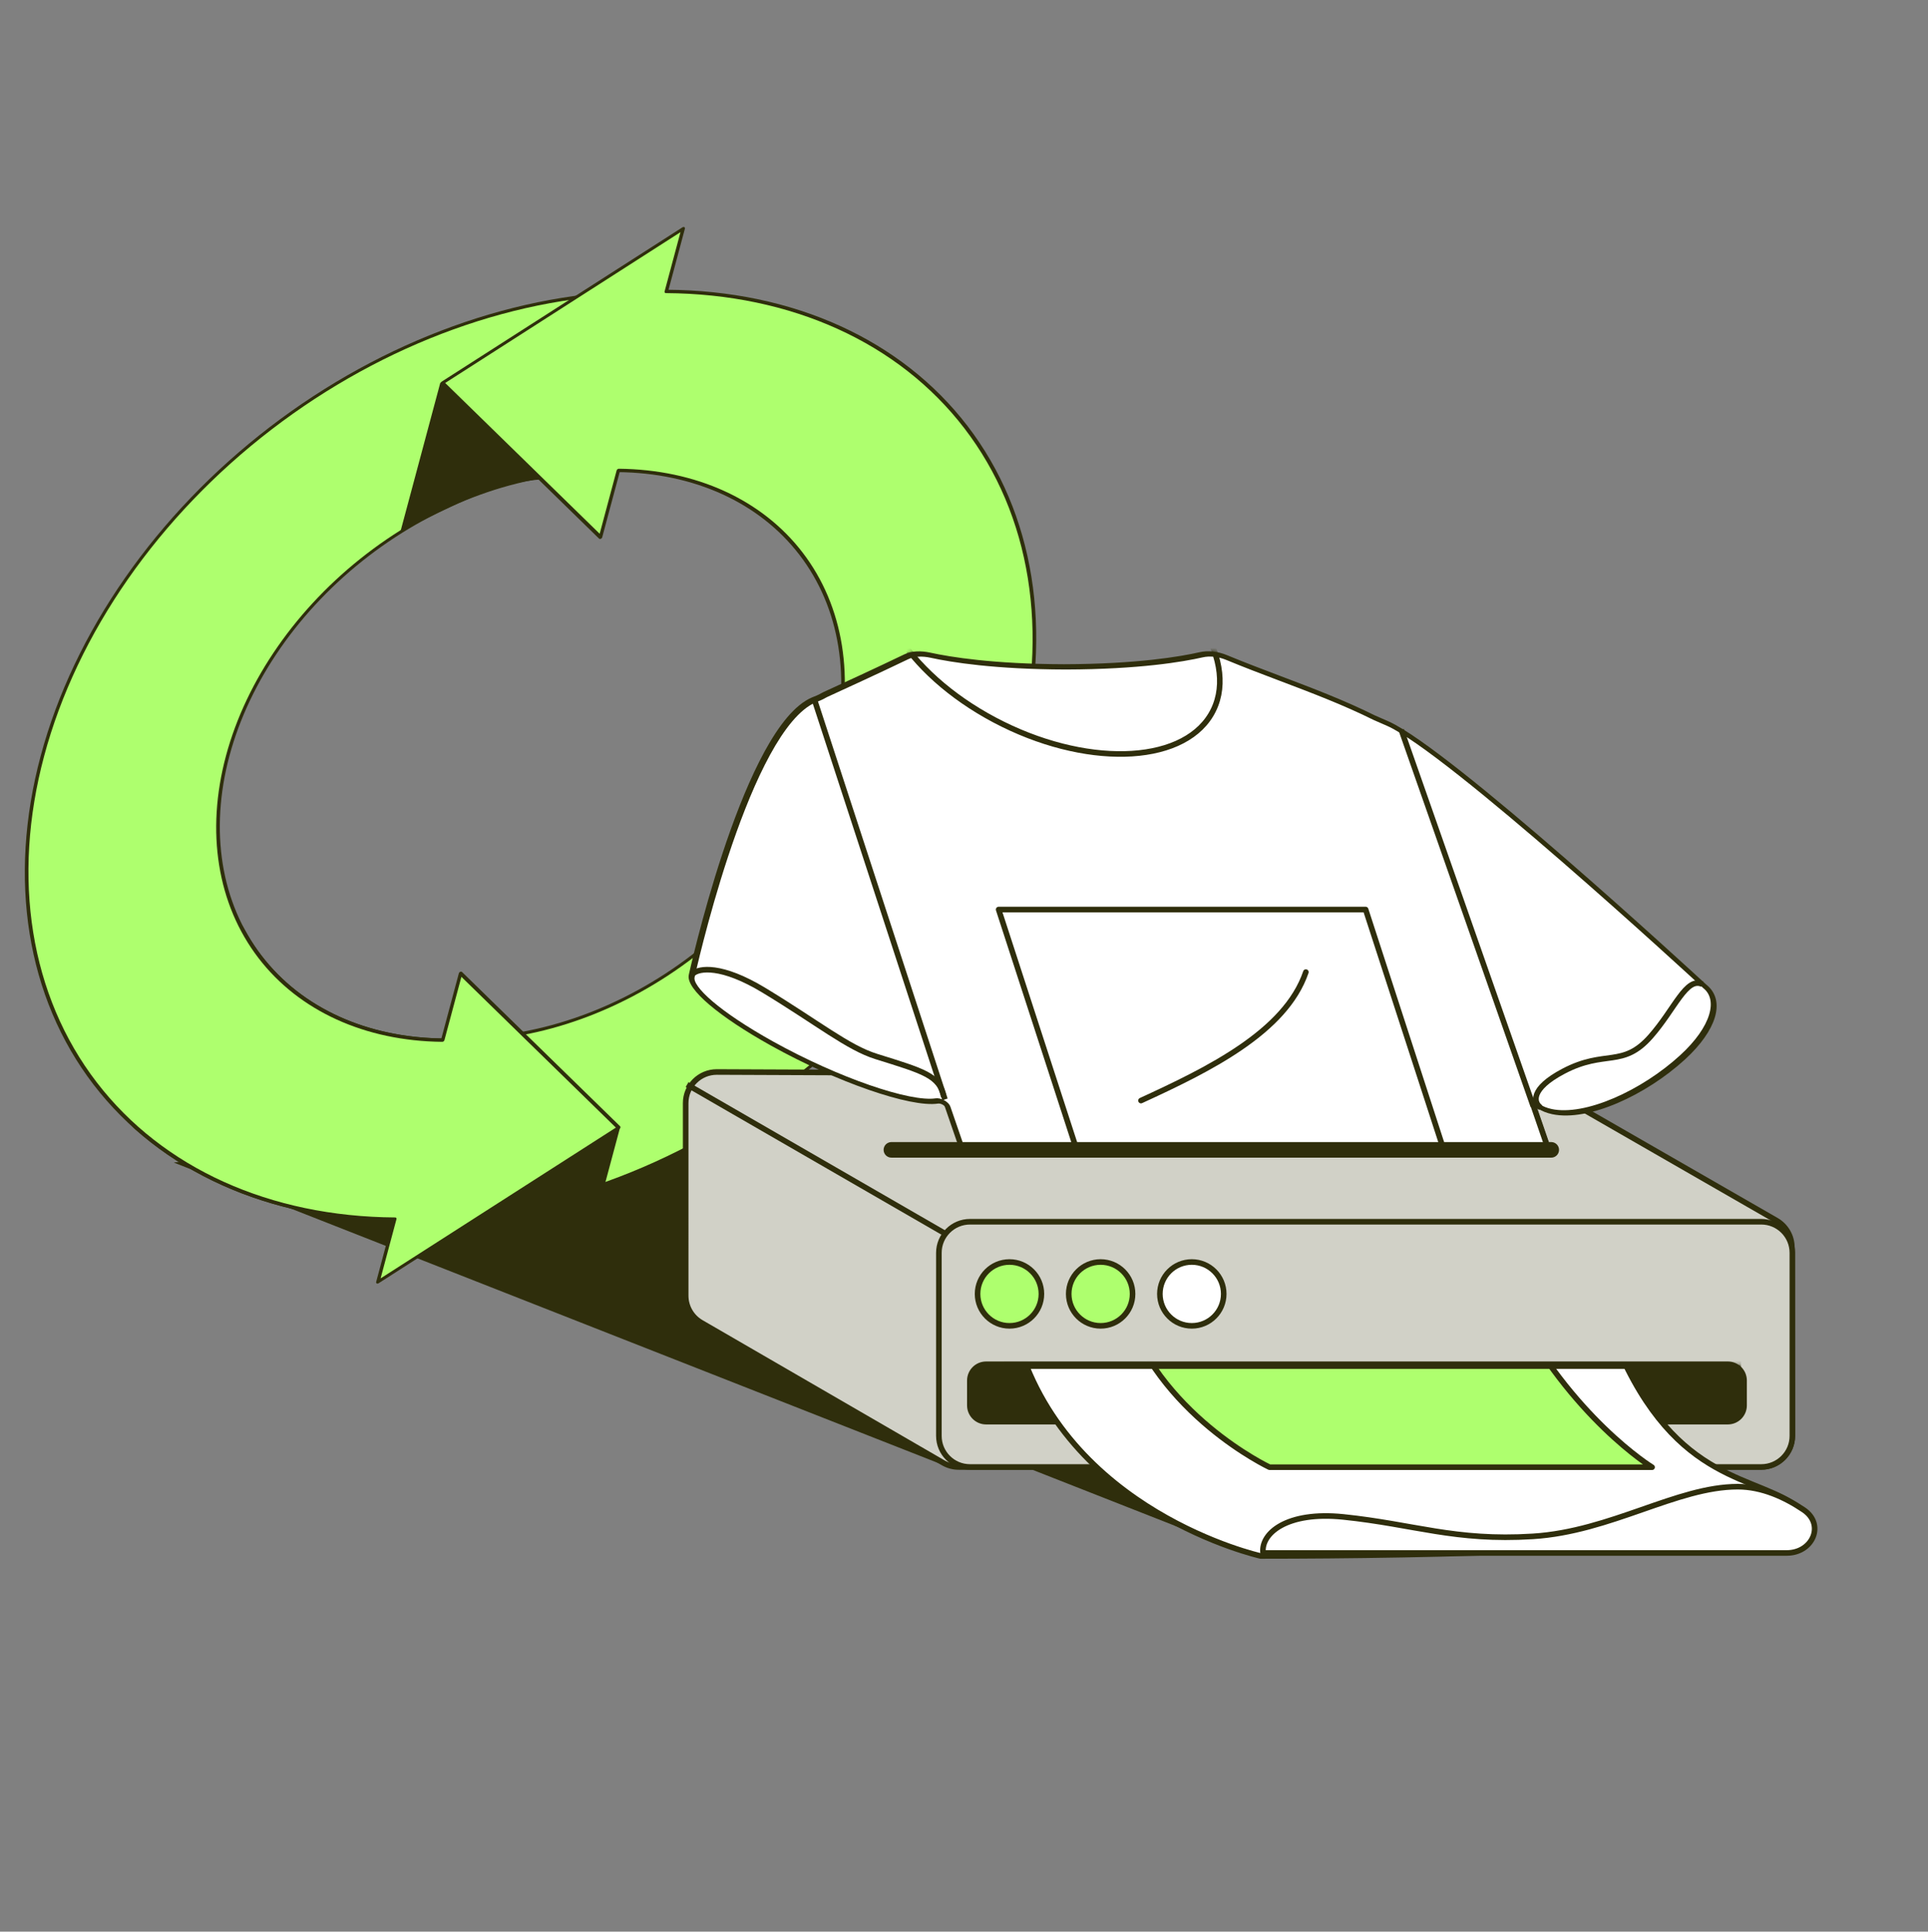
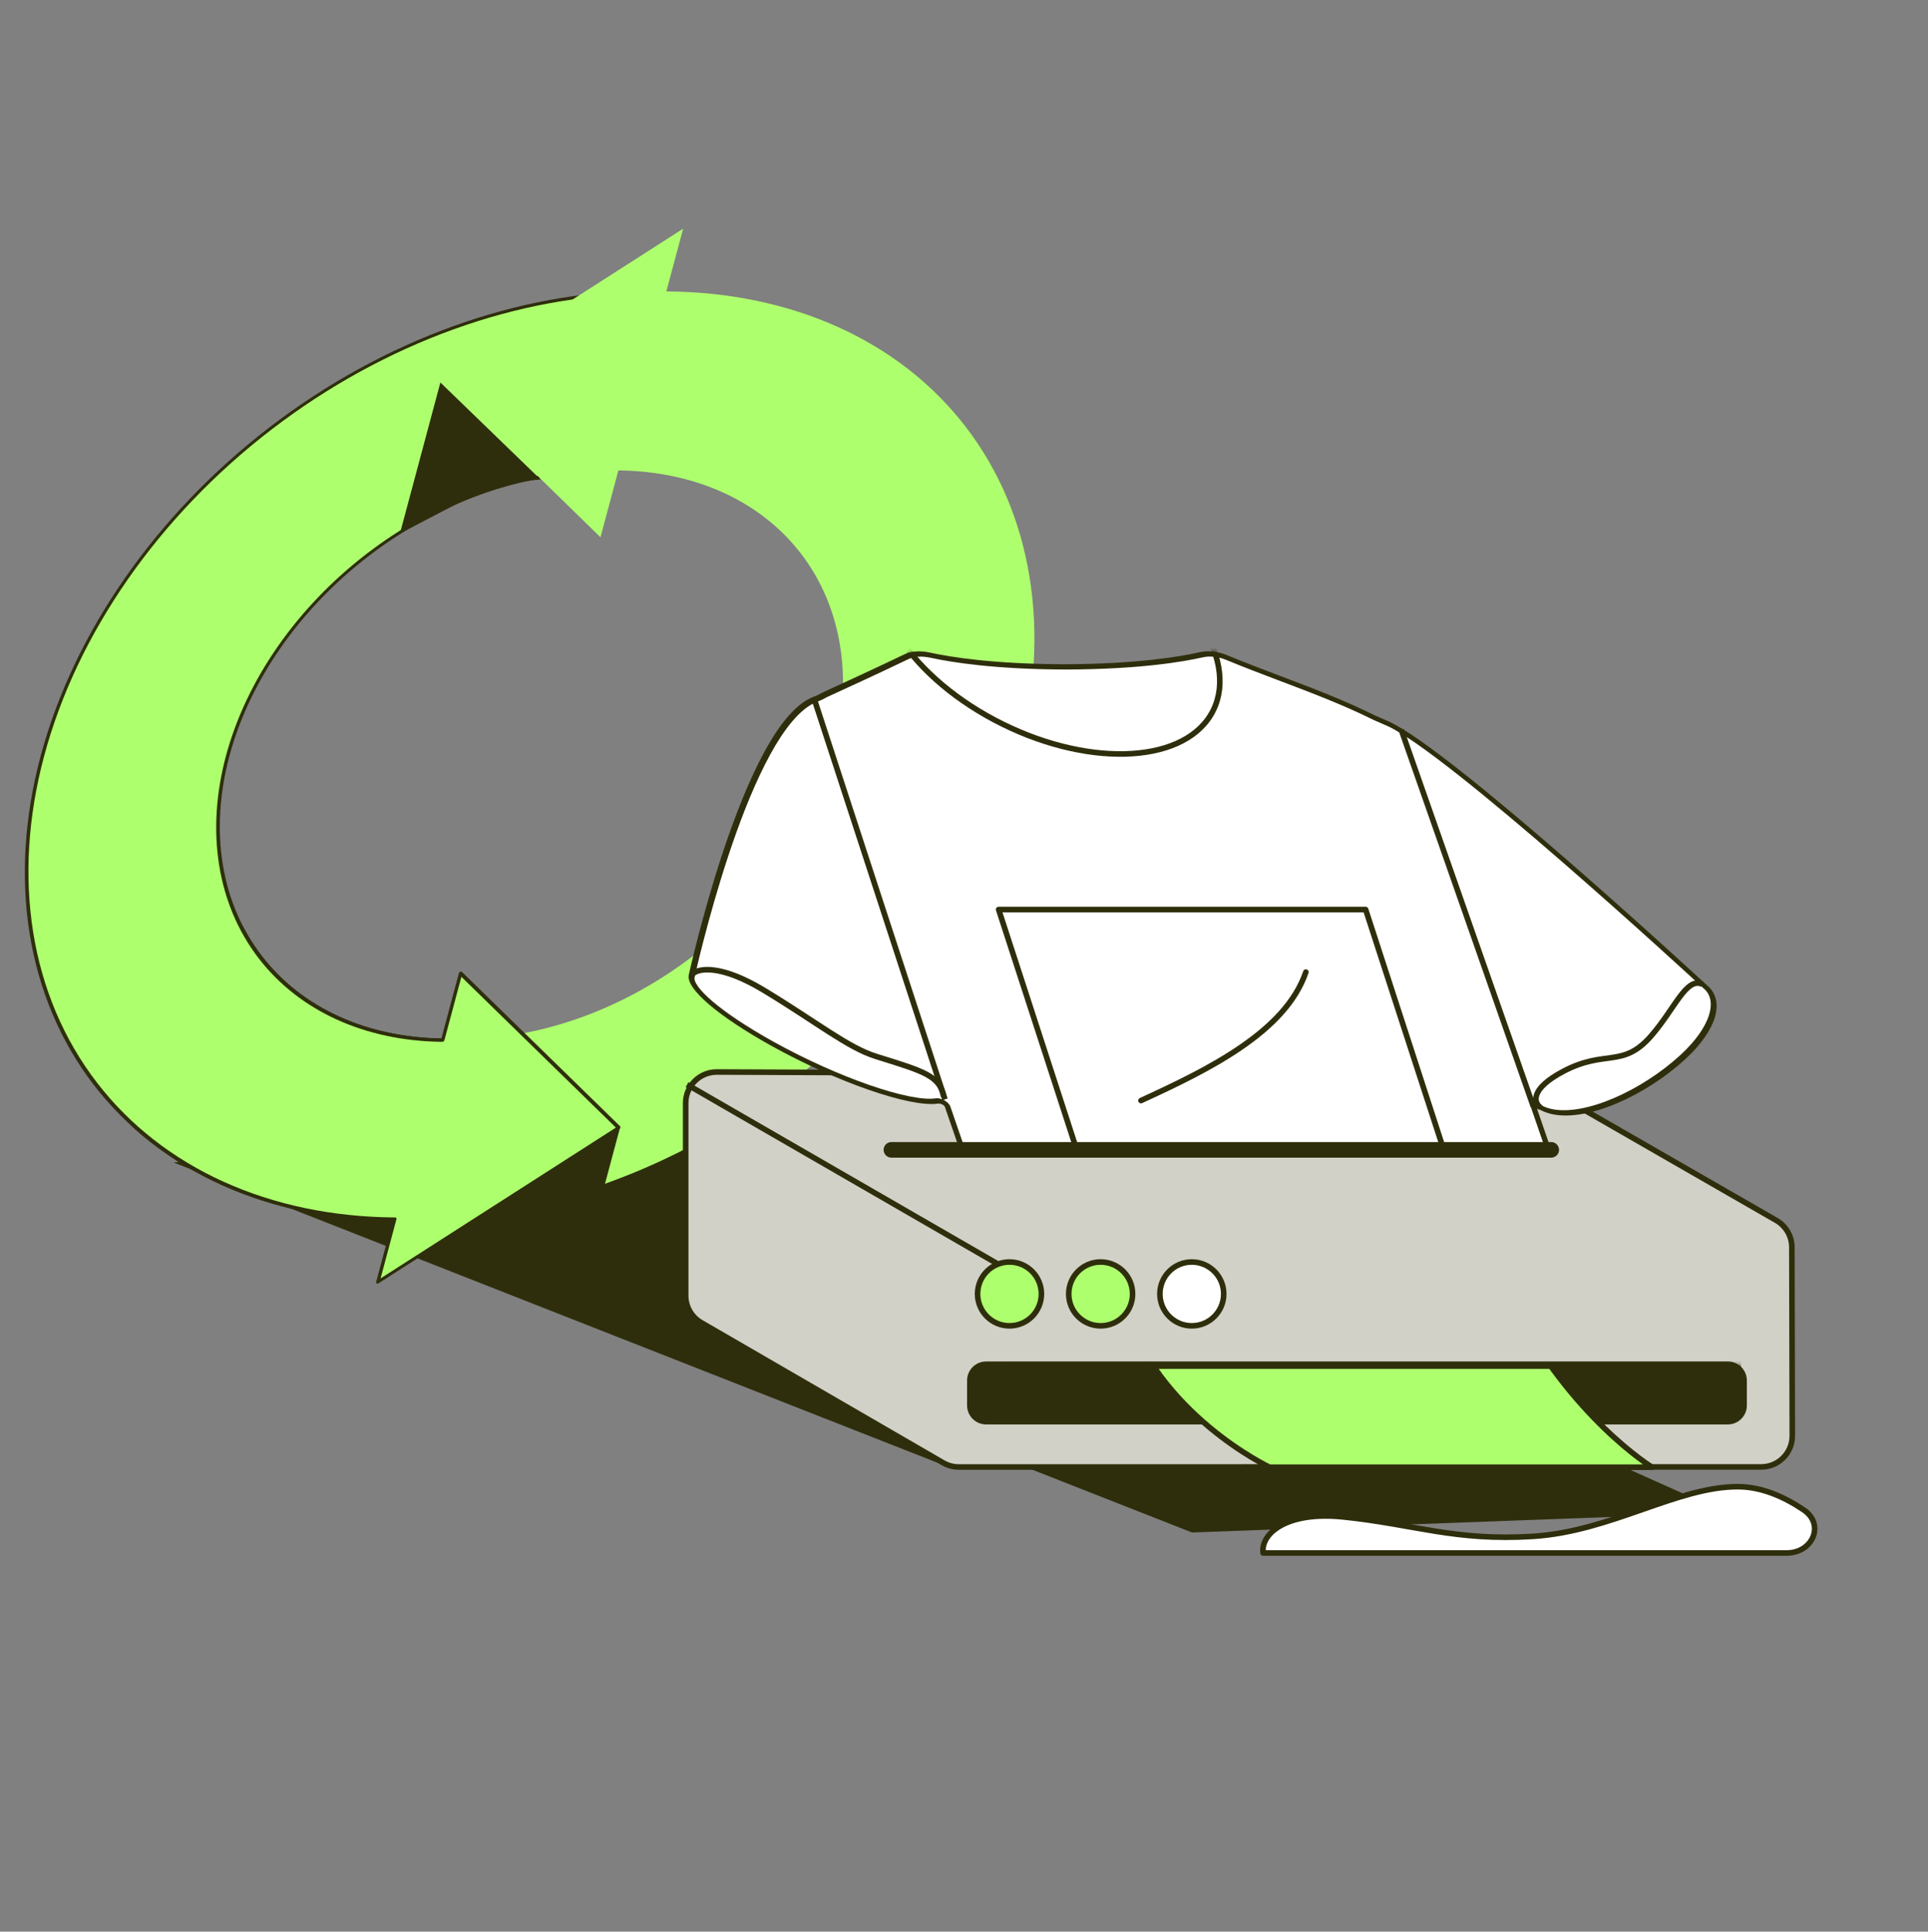
<svg xmlns="http://www.w3.org/2000/svg" width="552" height="553" viewBox="0 0 552 553" fill="none">
  <rect x="0" y="0" width="552" height="553" fill="#808080" stroke="none" />
  <g clip-path="url(#clip0_2081_34782)">
    <path d="M53.456 333.261L271.225 418.856L482.122 411.037L247.343 305.856L53.456 333.261Z" fill="#2F2E0C" stroke="#2F2E0C" stroke-width="1.887" />
    <path d="M187.98 377.467L341.436 437.783L490.051 432.274L324.607 358.155L187.98 377.467Z" fill="#2F2E0C" stroke="#2F2E0C" stroke-width="1.887" />
    <path fill-rule="evenodd" clip-rule="evenodd" d="M105.296 158.843C125.189 143.579 148.919 135.004 171.267 135.004L184.996 83.765C148.579 83.765 109.91 97.739 77.495 122.612C45.08 147.485 21.575 181.22 12.149 216.395C2.724 251.571 8.151 285.306 27.237 310.179C46.323 335.051 77.503 349.025 113.92 349.025L127.649 297.786C105.301 297.786 86.166 289.211 74.454 273.947C62.742 258.684 59.411 237.981 65.195 216.395C70.979 194.809 85.404 174.107 105.296 158.843Z" fill="#AEFF6E" />
    <path d="M171.267 135.004L171.137 135.487C171.413 135.487 171.695 135.271 171.767 135.004H171.267ZM105.296 158.843L105.034 158.501L105.296 158.843ZM184.996 83.765H185.496C185.567 83.499 185.401 83.282 185.125 83.282L184.996 83.765ZM77.495 122.612L77.233 122.27L77.495 122.612ZM12.149 216.395H11.649H12.149ZM113.92 349.025L113.79 349.508C114.067 349.508 114.348 349.292 114.42 349.025H113.92ZM127.649 297.786H128.149C128.221 297.52 128.055 297.304 127.779 297.304L127.649 297.786ZM171.396 134.521C148.916 134.521 125.045 143.147 105.034 158.501L105.558 159.184C125.333 144.011 148.922 135.487 171.137 135.487L171.396 134.521ZM184.496 83.765L170.767 135.004H171.767L185.496 83.765H184.496ZM77.757 122.953C110.054 98.171 148.583 84.248 184.867 84.248L185.125 83.282C148.576 83.282 109.766 97.307 77.233 122.27L77.757 122.953ZM12.649 216.395C22.04 181.348 45.46 147.736 77.757 122.953L77.233 122.27C44.7 147.234 21.109 181.091 11.649 216.395H12.649ZM27.682 309.837C8.666 285.055 3.259 251.443 12.649 216.395H11.649C2.19 251.699 7.637 285.557 26.792 310.52L27.682 309.837ZM114.049 348.542C77.765 348.542 46.698 334.619 27.682 309.837L26.792 310.52C45.947 335.483 77.241 349.508 113.79 349.508L114.049 348.542ZM127.149 297.786L113.42 349.025H114.42L128.149 297.786H127.149ZM74.009 274.289C85.791 289.643 105.039 298.269 127.52 298.269L127.779 297.304C105.563 297.304 86.542 288.779 74.899 273.606L74.009 274.289ZM64.695 216.395C58.877 238.11 62.227 258.935 74.009 274.289L74.899 273.606C63.256 258.433 59.946 237.853 65.695 216.395H64.695ZM105.034 158.501C85.024 173.856 70.514 194.681 64.695 216.395H65.695C71.445 194.937 85.784 174.358 105.558 159.184L105.034 158.501Z" fill="#2F2E0C" />
-     <path d="M114.5 152.734L126.084 109.5L154.78 137.278C154.78 137.278 145.404 137.436 130.495 144.402C115.585 151.368 114.5 152.734 114.5 152.734Z" fill="#2F2E0C" />
+     <path d="M114.5 152.734L126.084 109.5L154.78 137.278C154.78 137.278 145.404 137.436 130.495 144.402Z" fill="#2F2E0C" />
    <path fill-rule="evenodd" clip-rule="evenodd" d="M132.522 297.453C154.87 297.453 178.6 288.877 198.492 273.614C218.384 258.35 232.809 237.647 238.593 216.061C244.377 194.475 241.047 173.773 229.334 158.509C217.781 143.453 199.006 134.904 177.049 134.675L171.921 153.811L126.659 109.638L195.594 65.465L190.779 83.434C226.804 83.665 257.625 97.612 276.551 122.278C295.637 147.151 301.064 180.886 291.639 216.061C282.214 251.237 258.708 284.972 226.293 309.845C193.878 334.717 155.209 348.691 118.792 348.691L132.522 297.453Z" fill="#AEFF6E" />
-     <path d="M198.492 273.614L198.23 273.272L198.492 273.614ZM132.522 297.453L132.651 296.97C132.375 296.97 132.093 297.186 132.022 297.453H132.522ZM229.334 158.509L228.889 158.85L229.334 158.509ZM177.049 134.675L177.184 134.192C177.051 134.19 176.909 134.24 176.79 134.331C176.67 134.422 176.584 134.546 176.549 134.675H177.049ZM171.921 153.811L171.508 154.188C171.627 154.305 171.826 154.327 172.021 154.247C172.216 154.166 172.372 153.997 172.421 153.811H171.921ZM126.659 109.638L126.448 109.261C126.305 109.353 126.199 109.492 126.159 109.638C126.12 109.785 126.152 109.924 126.246 110.015L126.659 109.638ZM195.594 65.465H196.094C196.144 65.279 196.079 65.11 195.927 65.03C195.775 64.949 195.563 64.972 195.382 65.088L195.594 65.465ZM190.779 83.434H190.279C190.208 83.7 190.372 83.915 190.646 83.917L190.779 83.434ZM276.551 122.278L276.106 122.619L276.551 122.278ZM291.639 216.061H291.139H291.639ZM226.293 309.845L226.031 309.503L226.293 309.845ZM118.792 348.691H118.292C118.221 348.958 118.387 349.174 118.663 349.174L118.792 348.691ZM198.23 273.272C178.456 288.445 154.866 296.97 132.651 296.97L132.392 297.935C154.873 297.935 178.744 289.309 198.754 273.955L198.23 273.272ZM238.093 216.061C232.343 237.519 218.004 258.099 198.23 273.272L198.754 273.955C218.764 258.601 233.275 237.776 239.093 216.061H238.093ZM228.889 158.85C240.532 174.024 243.843 194.603 238.093 216.061H239.093C244.911 194.347 241.561 173.522 229.779 158.167L228.889 158.85ZM176.914 135.157C198.741 135.386 217.405 143.883 228.889 158.85L229.779 158.167C218.158 143.022 199.271 134.423 177.184 134.192L176.914 135.157ZM176.549 134.675L171.421 153.811H172.421L177.549 134.675H176.549ZM172.335 153.435L127.073 109.261L126.246 110.015L171.508 154.188L172.335 153.435ZM126.871 110.015L195.805 65.842L195.382 65.088L126.448 109.261L126.871 110.015ZM195.094 65.465L190.279 83.434H191.279L196.094 65.465H195.094ZM276.996 121.936C258.001 97.181 227.068 83.183 190.912 82.951L190.646 83.917C226.541 84.147 257.249 98.044 276.106 122.619L276.996 121.936ZM292.139 216.061C301.598 180.757 296.152 146.9 276.996 121.936L276.106 122.619C295.122 147.402 300.53 181.014 291.139 216.061H292.139ZM226.555 310.186C259.088 285.223 282.679 251.365 292.139 216.061H291.139C281.748 251.109 258.328 284.721 226.031 309.503L226.555 310.186ZM118.663 349.174C155.212 349.174 194.022 335.15 226.555 310.186L226.031 309.503C193.734 334.285 155.206 348.208 118.922 348.208L118.663 349.174ZM132.022 297.453L118.292 348.691H119.292L133.022 297.453H132.022Z" fill="#2F2E0C" />
    <path d="M173.163 339.081L177.577 322.609L134.441 349.096C134.441 349.096 143.811 347.042 156.115 344.42C168.419 341.797 173.163 339.081 173.163 339.081Z" fill="#2F2E0C" />
    <mask id="mask0_2081_34782" style="mask-type:alpha" maskUnits="userSpaceOnUse" x="20" y="226" width="167" height="155">
      <path d="M91.312 226.617L20.387 353.596L97.405 380.328L186.118 353.596L163.262 239.984L91.312 226.617Z" fill="#D9D9D9" />
    </mask>
    <g mask="url(#mask0_2081_34782)">
      <path fill-rule="evenodd" clip-rule="evenodd" d="M171.27 135.004C148.923 135.004 125.192 143.579 105.3 158.843C85.408 174.107 70.983 194.809 65.199 216.395C59.415 237.981 62.746 258.684 74.458 273.947C86.011 289.004 104.786 297.552 126.743 297.782L131.871 278.645L177.133 322.818L108.198 366.991L113.013 349.022C76.988 348.791 46.167 334.844 27.241 310.179C8.155 285.306 2.728 251.571 12.153 216.395C21.578 181.22 45.084 147.485 77.499 122.612C109.914 97.739 148.583 83.765 185 83.765L171.27 135.004Z" fill="#AEFF6E" />
      <path d="M105.3 158.843L105.038 158.501L105.3 158.843ZM171.27 135.004L171.141 135.487C171.417 135.487 171.699 135.271 171.77 135.004H171.27ZM74.458 273.947L74.013 274.289L74.458 273.947ZM126.743 297.782L126.608 298.265C126.741 298.266 126.883 298.216 127.003 298.125C127.122 298.034 127.208 297.911 127.243 297.782H126.743ZM131.871 278.645L132.284 278.268C132.165 278.152 131.966 278.129 131.771 278.209C131.576 278.29 131.42 278.459 131.371 278.645H131.871ZM177.133 322.818L177.344 323.195C177.488 323.103 177.594 322.965 177.633 322.818C177.672 322.671 177.64 322.533 177.546 322.441L177.133 322.818ZM108.198 366.991H107.698C107.649 367.177 107.713 367.346 107.865 367.427C108.017 367.507 108.229 367.484 108.41 367.368L108.198 366.991ZM113.013 349.022H113.513C113.584 348.756 113.42 348.541 113.146 348.539L113.013 349.022ZM27.241 310.179L27.686 309.837L27.241 310.179ZM12.153 216.395H11.653H12.153ZM77.499 122.612L77.237 122.27L77.499 122.612ZM185 83.765H185.5C185.571 83.499 185.405 83.282 185.129 83.282L185 83.765ZM105.562 159.184C125.336 144.011 148.926 135.487 171.141 135.487L171.4 134.521C148.919 134.521 125.048 143.147 105.038 158.501L105.562 159.184ZM65.699 216.395C71.449 194.937 85.788 174.358 105.562 159.184L105.038 158.501C85.028 173.856 70.517 194.681 64.699 216.395H65.699ZM74.903 273.606C63.26 258.433 59.949 237.853 65.699 216.395H64.699C58.881 238.11 62.231 258.935 74.013 274.289L74.903 273.606ZM126.878 297.299C105.051 297.07 86.388 288.573 74.903 273.606L74.013 274.289C85.635 289.435 104.521 298.034 126.608 298.265L126.878 297.299ZM127.243 297.782L132.371 278.645H131.371L126.243 297.782H127.243ZM131.457 279.022L176.719 323.195L177.546 322.441L132.284 278.268L131.457 279.022ZM176.921 322.441L107.987 366.614L108.41 367.368L177.344 323.195L176.921 322.441ZM108.698 366.991L113.513 349.022H112.513L107.698 366.991H108.698ZM26.796 310.52C45.791 335.275 76.724 349.273 112.88 349.505L113.146 348.539C77.252 348.309 46.543 334.413 27.686 309.837L26.796 310.52ZM11.653 216.395C2.194 251.699 7.641 285.557 26.796 310.52L27.686 309.837C8.67 285.055 3.262 251.443 12.653 216.395H11.653ZM77.237 122.27C44.704 147.234 21.113 181.091 11.653 216.395H12.653C22.044 181.348 45.464 147.736 77.761 122.953L77.237 122.27ZM185.129 83.282C148.58 83.282 109.77 97.307 77.237 122.27L77.761 122.953C110.058 98.171 148.586 84.248 184.87 84.248L185.129 83.282ZM171.77 135.004L185.5 83.765H184.5L170.77 135.004H171.77Z" fill="#2F2E0C" />
    </g>
    <circle cx="244.322" cy="371.376" r="7.547" fill="#AEFF6E" stroke="#2F2E0C" stroke-width="2" />
    <circle cx="266.888" cy="371.376" r="7.547" fill="#AEFF6E" stroke="#2F2E0C" stroke-width="2" />
    <path fill-rule="evenodd" clip-rule="evenodd" d="M513.023 357.081C513.016 353.903 511.314 350.969 508.558 349.384L438.406 309.045C437.067 308.275 435.55 307.866 434.005 307.86L205.254 306.898C200.322 306.877 196.313 310.869 196.313 315.801L196.314 370.934C196.314 374.11 198.005 377.046 200.753 378.638L270.038 418.781C271.394 419.567 272.934 419.981 274.502 419.981L504.247 419.963C509.172 419.963 513.161 415.964 513.149 411.039L513.023 357.081Z" fill="#D1D1C7" stroke="#2F2E0C" stroke-width="1.6" stroke-linejoin="round" />
    <path d="M196.717 310.5L291.927 365.47" stroke="#2F2E0C" stroke-width="1.6" stroke-linejoin="round" />
-     <path d="M268.807 358.669C268.807 353.752 272.793 349.766 277.711 349.766H504.266C509.184 349.766 513.17 353.752 513.17 358.669V411.077C513.17 415.994 509.184 419.98 504.266 419.98H277.711C272.793 419.98 268.807 415.994 268.807 411.077V358.669Z" fill="#D1D1C7" stroke="#2F2E0C" stroke-width="1.6" stroke-linejoin="round" />
    <path d="M277.877 395.225C277.877 392.766 279.87 390.773 282.329 390.773H494.688C497.146 390.773 499.139 392.766 499.139 395.225V402.347C499.139 404.806 497.146 406.799 494.688 406.799H282.329C279.87 406.799 277.877 404.806 277.877 402.347V395.225Z" fill="#2F2E0C" stroke="#2F2E0C" stroke-width="2" stroke-linejoin="round" />
    <circle cx="289.024" cy="370.431" r="9.139" fill="#AEFF6E" stroke="#2F2E0C" stroke-width="1.6" />
    <circle cx="315.122" cy="370.431" r="9.139" fill="#AEFF6E" stroke="#2F2E0C" stroke-width="1.6" />
    <circle cx="341.221" cy="370.431" r="9.139" fill="white" stroke="#2F2E0C" stroke-width="1.6" />
    <mask id="mask1_2081_34782" style="mask-type:alpha" maskUnits="userSpaceOnUse" x="120" y="84" width="402" height="246">
      <rect x="120.486" y="84.232" width="401.042" height="245.727" fill="#D9D9D9" />
    </mask>
    <g mask="url(#mask1_2081_34782)">
-       <path d="M291.885 376.692C283.961 354.1 258.245 276.357 258.245 276.357L425.949 278.416C425.949 278.416 442.912 328.22 456.285 366.299C467.242 387.336 539.354 433.457 539.354 433.457H373.198C373.198 433.457 303.986 411.198 291.885 376.692Z" fill="white" stroke="#2F2E0C" stroke-width="1.6" stroke-linejoin="round" />
      <mask id="mask2_2081_34782" style="mask-type:alpha" maskUnits="userSpaceOnUse" x="144" y="125" width="377" height="241">
        <path d="M145.239 130.244C144.644 128.055 146.112 126.089 148.341 126.089H452.543C454.354 126.089 456.052 127.406 456.535 129.184L519.376 360.519C519.971 362.707 518.503 364.673 516.274 364.673H212.072C210.261 364.673 208.562 363.356 208.079 361.578L145.239 130.244Z" fill="#2F2E0C" stroke="#2F2E0C" stroke-width="1.6" />
      </mask>
      <g mask="url(#mask2_2081_34782)">
        <path fill-rule="evenodd" clip-rule="evenodd" d="M343.896 187.457C346.095 186.957 348.685 187.204 351.207 188.251C356.183 190.316 361.275 192.244 366.387 194.179C375.533 197.641 384.743 201.128 393.464 205.468C394.572 205.947 395.841 206.502 397.292 207.142C414.668 214.811 483.719 278.349 488.102 282.391C493.008 286.272 490.763 294.428 481.736 302.702C470.683 312.835 454.27 320.38 444.307 318.233C442.831 317.915 441.578 317.402 440.553 316.725C440.272 316.54 439.937 316.493 439.734 316.634L439.387 316.878C439.351 316.903 439.288 316.89 439.245 316.848C439.165 316.77 439.05 316.806 439.082 316.898L479.485 434.238C480.286 436.563 478.941 438.447 476.483 438.447H317.633C315.175 438.447 312.533 436.563 311.732 434.238L271.318 316.865C270.956 315.816 269.27 315.032 268.228 315.191C260.671 316.339 239.886 309.231 221.056 298.763C206.012 290.4 197.154 282.707 198.053 279.366C198.054 279.366 198.053 279.365 198.053 279.365C198.052 279.364 198.051 279.365 198.052 279.364C198.056 279.346 212.617 213.102 231.196 201.326C231.91 200.873 232.505 200.573 232.995 200.378C233.911 200.014 234.878 199.642 235.694 199.155C235.884 199.041 236.083 198.937 236.292 198.842C241.348 196.534 251.319 191.953 259.54 188C261.428 187.091 263.907 187.033 266.427 187.585C272.212 188.851 284.576 190.864 304.902 190.918C325.884 190.862 338.379 188.711 343.896 187.457Z" fill="white" />
        <path d="M351.207 188.251L351.34 187.578L351.34 187.578L351.207 188.251ZM343.896 187.457L343.468 186.719L343.896 187.457ZM366.387 194.179L366.484 193.492L366.484 193.492L366.387 194.179ZM393.464 205.468L393.315 206.134L393.285 206.121L393.255 206.106L393.464 205.468ZM397.292 207.142L397.134 207.805L397.292 207.142ZM488.102 282.391L487.669 282.887L487.631 282.857L487.596 282.824L488.102 282.391ZM481.736 302.702L482.421 303.311L481.736 302.702ZM444.307 318.233L444.245 317.499H444.245L444.307 318.233ZM221.056 298.763L221.316 298.151L221.056 298.763ZM231.196 201.326L231.81 201.988L231.196 201.326ZM236.292 198.842L236.84 199.54L236.84 199.54L236.292 198.842ZM259.54 188L260.098 188.693L259.54 188ZM266.427 187.585L266.368 186.851L266.368 186.851L266.427 187.585ZM304.902 190.918L305.164 191.675L305.16 191.675L304.902 190.918ZM198.052 279.364L197.223 279.008L198.052 279.364ZM198.053 279.366L197.231 278.987L198.053 279.366ZM271.318 316.865H272.118H271.318ZM311.732 434.238H310.932H311.732ZM439.387 316.878L438.754 316.228L439.387 316.878ZM232.995 200.378L233.517 201.087L232.995 200.378ZM235.694 199.155L235.092 198.485L235.694 199.155ZM440.553 316.725L440.21 317.287L440.553 316.725ZM439.734 316.634L440.368 317.284L439.734 316.634ZM351.074 188.924C348.76 187.964 346.367 187.731 344.324 188.196L343.468 186.719C345.823 186.184 348.61 186.445 351.34 187.578L351.074 188.924ZM366.289 194.866C361.18 192.932 356.07 190.998 351.074 188.924L351.34 187.578C356.295 189.634 361.37 191.555 366.484 193.492L366.289 194.866ZM393.255 206.106C384.599 201.798 375.446 198.332 366.289 194.866L366.484 193.492C375.621 196.95 384.888 200.457 393.673 204.83L393.255 206.106ZM397.134 207.805C395.686 207.166 394.419 206.612 393.315 206.134L393.614 204.802C394.725 205.283 395.997 205.839 397.449 206.48L397.134 207.805ZM487.596 282.824C485.408 280.806 467.06 263.921 447.092 246.586C437.106 237.917 426.726 229.144 417.763 222.064C413.281 218.523 409.163 215.414 405.633 212.955C402.086 210.485 399.19 208.713 397.134 207.805L397.449 206.48C399.737 207.489 402.8 209.38 406.372 211.868C409.961 214.368 414.123 217.512 418.627 221.07C427.635 228.186 438.05 236.988 448.047 245.667C468.044 263.028 486.414 279.933 488.608 281.957L487.596 282.824ZM481.052 302.093C485.531 297.988 488.284 293.948 489.326 290.505C490.384 287.005 489.615 284.426 487.669 282.887L488.535 281.894C491.495 284.237 492.056 287.677 490.962 291.294C489.851 294.967 486.968 299.142 482.421 303.311L481.052 302.093ZM444.245 317.499C446.571 318 449.345 317.947 452.406 317.392C455.457 316.84 458.742 315.798 462.077 314.369C468.747 311.51 475.565 307.123 481.052 302.093L482.421 303.311C476.854 308.414 469.939 312.866 463.149 315.776C459.754 317.231 456.376 318.306 453.202 318.881C450.038 319.454 447.025 319.54 444.369 318.968L444.245 317.499ZM440.895 316.164C441.767 316.738 442.874 317.203 444.245 317.499L444.369 318.968C442.787 318.627 441.39 318.065 440.21 317.287L440.895 316.164ZM438.754 316.228L439.101 315.985L440.368 317.284L440.021 317.527L438.754 316.228ZM439.882 316.898L480.285 434.238H478.685L438.282 316.898H439.882ZM476.743 439.203H317.894L317.373 437.691H476.222L476.743 439.203ZM310.932 434.238L270.518 316.865H272.118L312.532 434.238H310.932ZM221.316 298.151C230.67 303.351 240.509 307.716 248.936 310.635C253.15 312.094 256.996 313.187 260.242 313.843C263.504 314.503 266.098 314.709 267.849 314.443L268.606 315.938C266.579 316.246 263.741 315.995 260.392 315.318C257.028 314.637 253.084 313.514 248.803 312.031C240.241 309.066 230.273 304.643 220.796 299.375L221.316 298.151ZM198.876 279.746C198.724 280.312 198.957 281.164 199.823 282.383C200.684 283.594 202.093 285.055 204.044 286.714C207.939 290.025 213.836 293.993 221.316 298.151L220.796 299.375C213.233 295.17 207.178 291.109 203.108 287.649C201.076 285.921 199.499 284.31 198.482 282.878C197.47 281.454 196.933 280.091 197.231 278.987L198.876 279.746ZM231.81 201.988C227.287 204.855 222.941 211.098 218.967 218.959C215.004 226.795 211.451 236.155 208.473 245.161C205.496 254.165 203.098 262.804 201.443 269.194C199.789 275.583 198.88 279.72 198.88 279.72L197.223 279.008C197.227 278.993 200.872 262.407 206.844 244.347C209.829 235.318 213.4 225.908 217.393 218.011C221.374 210.138 225.815 203.685 230.582 200.663L231.81 201.988ZM233.517 201.087C233.067 201.267 232.502 201.549 231.81 201.988L230.582 200.663C231.318 200.197 231.943 199.879 232.473 199.669L233.517 201.087ZM236.84 199.54C236.65 199.626 236.469 199.722 236.296 199.825L235.092 198.485C235.299 198.361 235.516 198.247 235.743 198.144L236.84 199.54ZM260.098 188.693C251.872 192.649 241.897 197.232 236.84 199.54L235.743 198.144C240.799 195.836 250.765 191.258 258.981 187.306L260.098 188.693ZM266.485 188.318C264.113 187.799 261.822 187.864 260.098 188.693L258.981 187.306C261.034 186.319 263.701 186.267 266.368 186.851L266.485 188.318ZM305.16 191.675C284.78 191.62 272.348 189.602 266.485 188.318L266.368 186.851C272.076 188.101 284.372 190.108 304.643 190.162L305.16 191.675ZM344.324 188.196C338.755 189.462 326.204 191.618 305.164 191.675L304.639 190.162C325.564 190.106 338.004 187.961 343.468 186.719L344.324 188.196ZM197.87 280.016C198.004 280.079 198.113 280.1 198.163 280.108C198.189 280.113 198.209 280.115 198.212 280.115C198.224 280.117 198.2 280.114 198.179 280.111C198.16 280.108 198.085 280.097 197.99 280.065C197.893 280.032 197.697 279.95 197.511 279.765C197.313 279.568 197.241 279.369 197.22 279.241C197.2 279.126 197.216 279.043 197.223 279.008L198.88 279.72C198.888 279.686 198.903 279.603 198.883 279.488C198.862 279.36 198.79 279.161 198.592 278.964C198.407 278.779 198.21 278.697 198.113 278.664C198.018 278.632 197.944 278.621 197.925 278.618C197.904 278.615 197.88 278.613 197.892 278.614C197.895 278.614 197.915 278.617 197.941 278.621C197.992 278.629 198.101 278.651 198.235 278.713L197.87 280.016ZM197.231 278.987C197.134 279.346 197.421 279.806 197.87 280.016L198.235 278.713C198.686 278.925 198.973 279.385 198.876 279.746L197.231 278.987ZM270.518 316.865C270.454 316.681 270.238 316.429 269.804 316.206C269.375 315.985 268.912 315.892 268.606 315.938L267.849 314.443C268.586 314.331 269.487 314.55 270.252 314.944C271.013 315.336 271.82 316 272.118 316.865H270.518ZM317.894 439.203C314.993 439.203 311.877 436.98 310.932 434.238H312.532C313.189 436.145 315.356 437.691 317.373 437.691L317.894 439.203ZM480.285 434.238C481.229 436.98 479.644 439.203 476.743 439.203L476.222 437.691C478.239 437.691 479.342 436.145 478.685 434.238H480.285ZM438.711 317.256C439.282 317.815 440.11 317.562 439.882 316.898H438.282C437.99 316.05 439.049 315.726 439.778 316.441L438.711 317.256ZM440.021 317.527C439.685 317.762 439.106 317.642 438.711 317.256L439.778 316.441C439.47 316.138 439.016 316.044 438.754 316.228L440.021 317.527ZM232.473 199.669C233.404 199.298 234.322 198.944 235.092 198.485L236.296 199.825C235.434 200.339 234.418 200.729 233.517 201.087L232.473 199.669ZM440.21 317.287C440.223 317.296 440.242 317.304 440.268 317.307C440.296 317.311 440.335 317.307 440.368 317.284L439.101 315.985C439.576 315.652 440.321 315.785 440.895 316.164L440.21 317.287Z" fill="#2F2E0C" />
        <path d="M441.108 317.102C439.076 315.721 438.041 311.744 447.626 306.69C459.607 300.374 464.557 305.884 472.622 296.692C479.573 288.769 482.782 279.598 487.393 281.774" stroke="#2F2E0C" stroke-width="1.6" />
        <path d="M198.456 278.703C200.102 277.206 206.469 276.077 218.766 283.531C234.139 292.849 242.764 299.923 250.858 302.451C264.441 306.693 269.076 307.916 270.213 314.019" stroke="#2F2E0C" stroke-width="1.6" />
        <mask id="mask3_2081_34782" style="mask-type:alpha" maskUnits="userSpaceOnUse" x="232" y="186" width="212" height="149">
          <path d="M351.183 188.285C348.668 187.2 346.077 186.96 343.878 187.46C338.361 188.714 325.866 190.864 304.883 190.921C284.558 190.866 272.194 188.854 266.409 187.587C263.889 187.035 261.41 187.094 259.522 188.002C251.301 191.956 241.33 196.536 236.274 198.844C234.188 199.796 232.998 201.694 233.008 204.048L233.25 258.064C233.263 261.046 235.21 264.313 238.303 266.545L300.001 311.071C300.081 311.129 300.158 311.285 300.179 311.366C300.207 311.48 300.289 311.512 300.414 311.564L352.873 333.205C352.989 333.253 353.086 333.349 353.125 333.455L353.226 333.724C353.258 333.811 353.374 333.866 353.443 333.827L353.523 333.78C353.554 333.762 353.607 333.787 353.621 333.827C353.636 333.866 353.689 333.891 353.72 333.873L353.947 333.742C354.007 333.708 354.091 333.708 354.174 333.742L354.492 333.873C354.535 333.891 354.571 333.866 354.558 333.827C354.546 333.787 354.582 333.762 354.625 333.78L354.737 333.827C354.833 333.866 354.911 333.811 354.884 333.724L354.798 333.455C354.765 333.349 354.796 333.253 354.879 333.205L392.482 311.536C392.545 311.5 392.586 311.489 392.565 311.41C392.547 311.34 392.55 311.217 392.598 311.178L440.72 272.497C443.575 270.202 443.378 265.742 440.256 261.979L395.831 208.433C394.37 206.673 392.408 205.245 390.276 204.39C377.237 199.161 364.056 193.841 351.183 188.285Z" fill="white" stroke="black" stroke-width="1.6" />
        </mask>
        <g mask="url(#mask3_2081_34782)">
          <path d="M254.135 155.598C245.497 169.969 259.228 192.59 284.768 206.125C310.308 219.659 338.03 219.006 346.668 204.635C355.306 190.264 341.576 167.643 316.035 154.108C290.495 140.573 262.774 141.227 254.135 155.598Z" stroke="#2F2E0C" stroke-width="1.6" />
        </g>
        <path d="M401.21 208.978L438.963 316.656" stroke="#2F2E0C" stroke-width="1.6" />
        <path d="M233.262 200.558L270.552 314.74" stroke="#2F2E0C" stroke-width="1.6" />
        <path d="M324.917 380.421L285.915 260.386L390.989 260.385L429.991 380.421H324.917Z" fill="white" stroke="#2F2E0C" stroke-width="1.6" stroke-linejoin="round" />
        <path d="M326.671 315.08C345.966 306.215 368.033 295.456 373.879 278.297" stroke="#2F2E0C" stroke-width="1.6" stroke-linecap="round" />
      </g>
    </g>
    <mask id="mask4_2081_34782" style="mask-type:alpha" maskUnits="userSpaceOnUse" x="192" y="390" width="365" height="94">
      <rect width="364.101" height="92.859" transform="matrix(1 0 0 -1 192.844 483.632)" fill="#D9D9D9" />
    </mask>
    <g mask="url(#mask4_2081_34782)">
-       <path d="M290.916 382.085C284.704 358.963 258.245 276.357 258.245 276.357L425.949 278.416C425.949 278.416 446.262 338.613 459.635 376.692C476.086 423.536 499.642 421.523 513.38 430.466C513.38 438.277 519.768 435.325 511.26 437.403C485.26 443.753 409.794 445.447 360.905 445.447C360.905 445.447 304.576 432.927 290.916 382.085Z" fill="white" stroke="#2F2E0C" stroke-width="1.6" stroke-linejoin="round" />
      <path d="M363.478 420.045C363.478 420.045 331.224 404.874 321.719 373.382C312.213 341.889 302.218 313.364 302.218 313.364L407.689 311.165C407.689 311.165 416.278 340.784 433.127 373.382C449.976 405.979 473.003 420.045 473.003 420.045H363.478Z" fill="#AEFF6E" stroke="#2F2E0C" stroke-width="1.6" stroke-linejoin="round" />
      <path d="M287.479 390.773H498.439" stroke="#2F2E0C" stroke-width="2.226" stroke-linejoin="round" />
      <path d="M384.61 434.276C368.406 432.6 360.928 439.007 361.627 444.594H511.554C518.997 444.594 522.565 436.41 516.392 432.251C511.016 428.629 504.462 425.619 497.528 425.619C480.116 425.619 461.212 438.449 438.862 439.845C416.512 441.242 404.865 436.371 384.61 434.276Z" fill="white" stroke="#2F2E0C" stroke-width="1.6" stroke-linejoin="round" />
    </g>
    <path d="M255.212 329.188H444.133" stroke="#2F2E0C" stroke-width="4.452" stroke-linecap="round" stroke-linejoin="round" />
  </g>
  <defs>
    <clipPath id="clip0_2081_34782">
      <rect width="552" height="552" fill="white" transform="translate(0 0.444)" />
    </clipPath>
  </defs>
</svg>